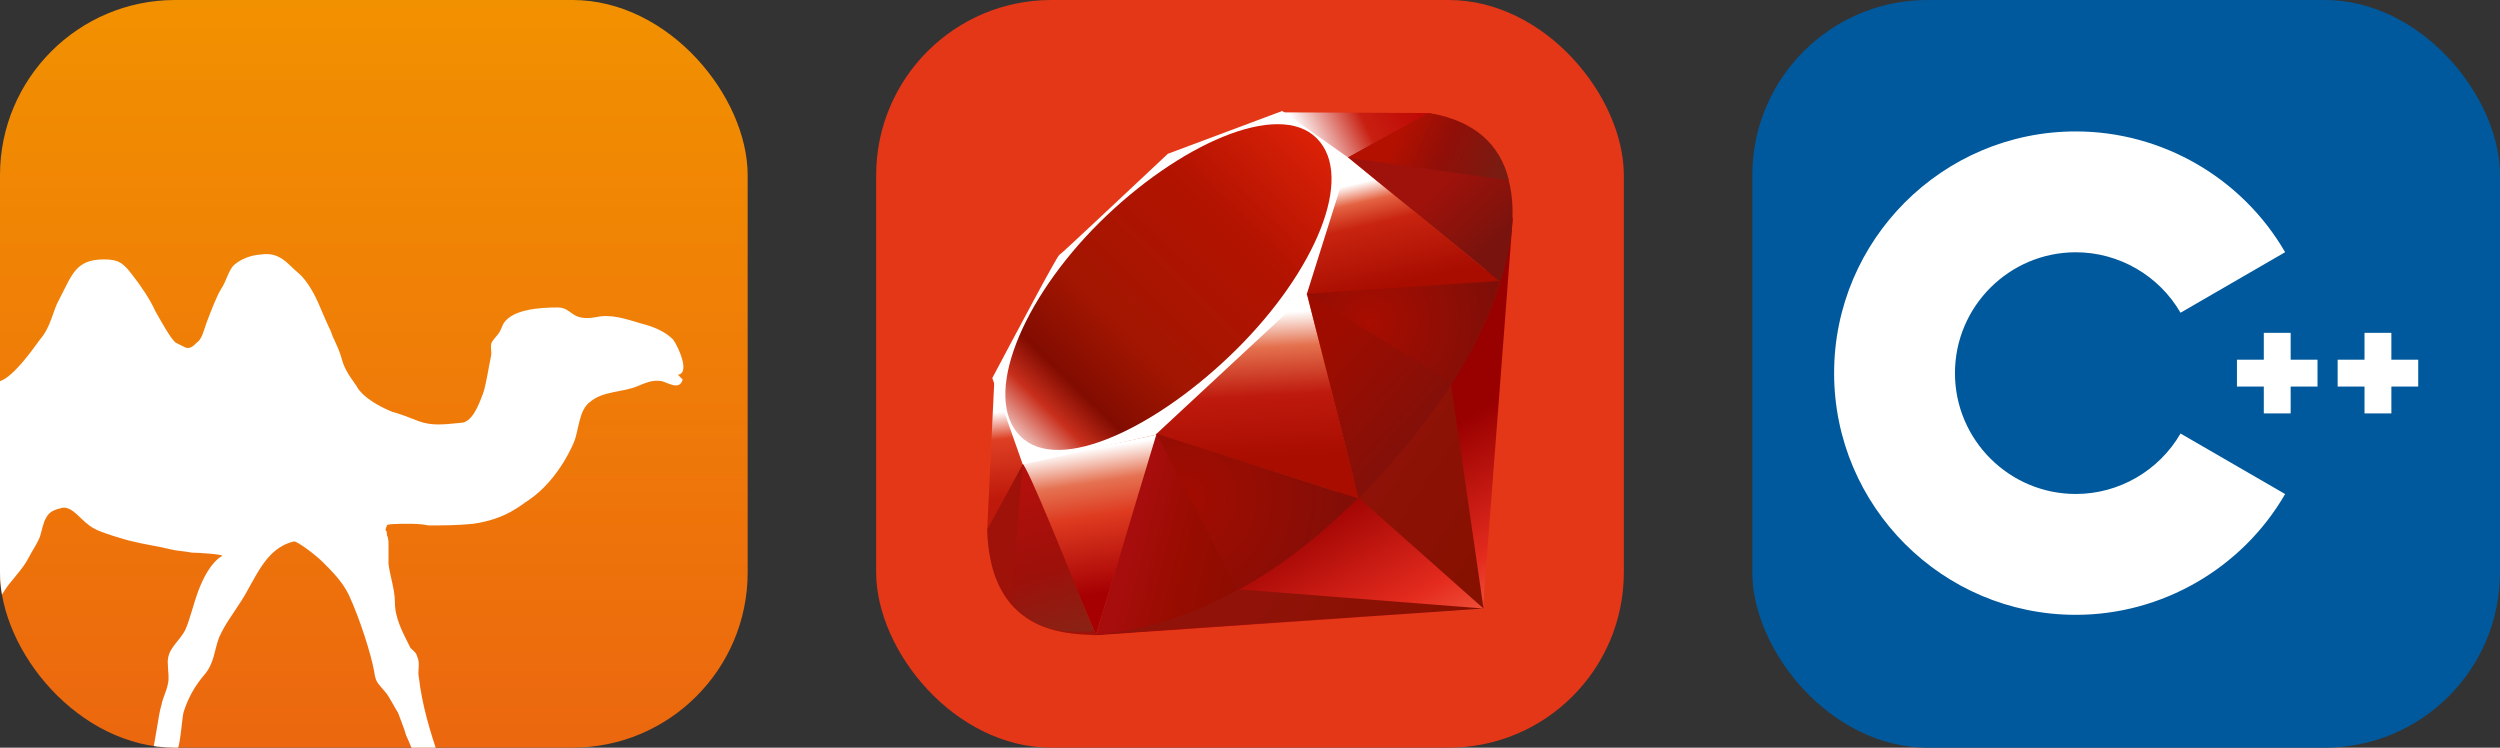
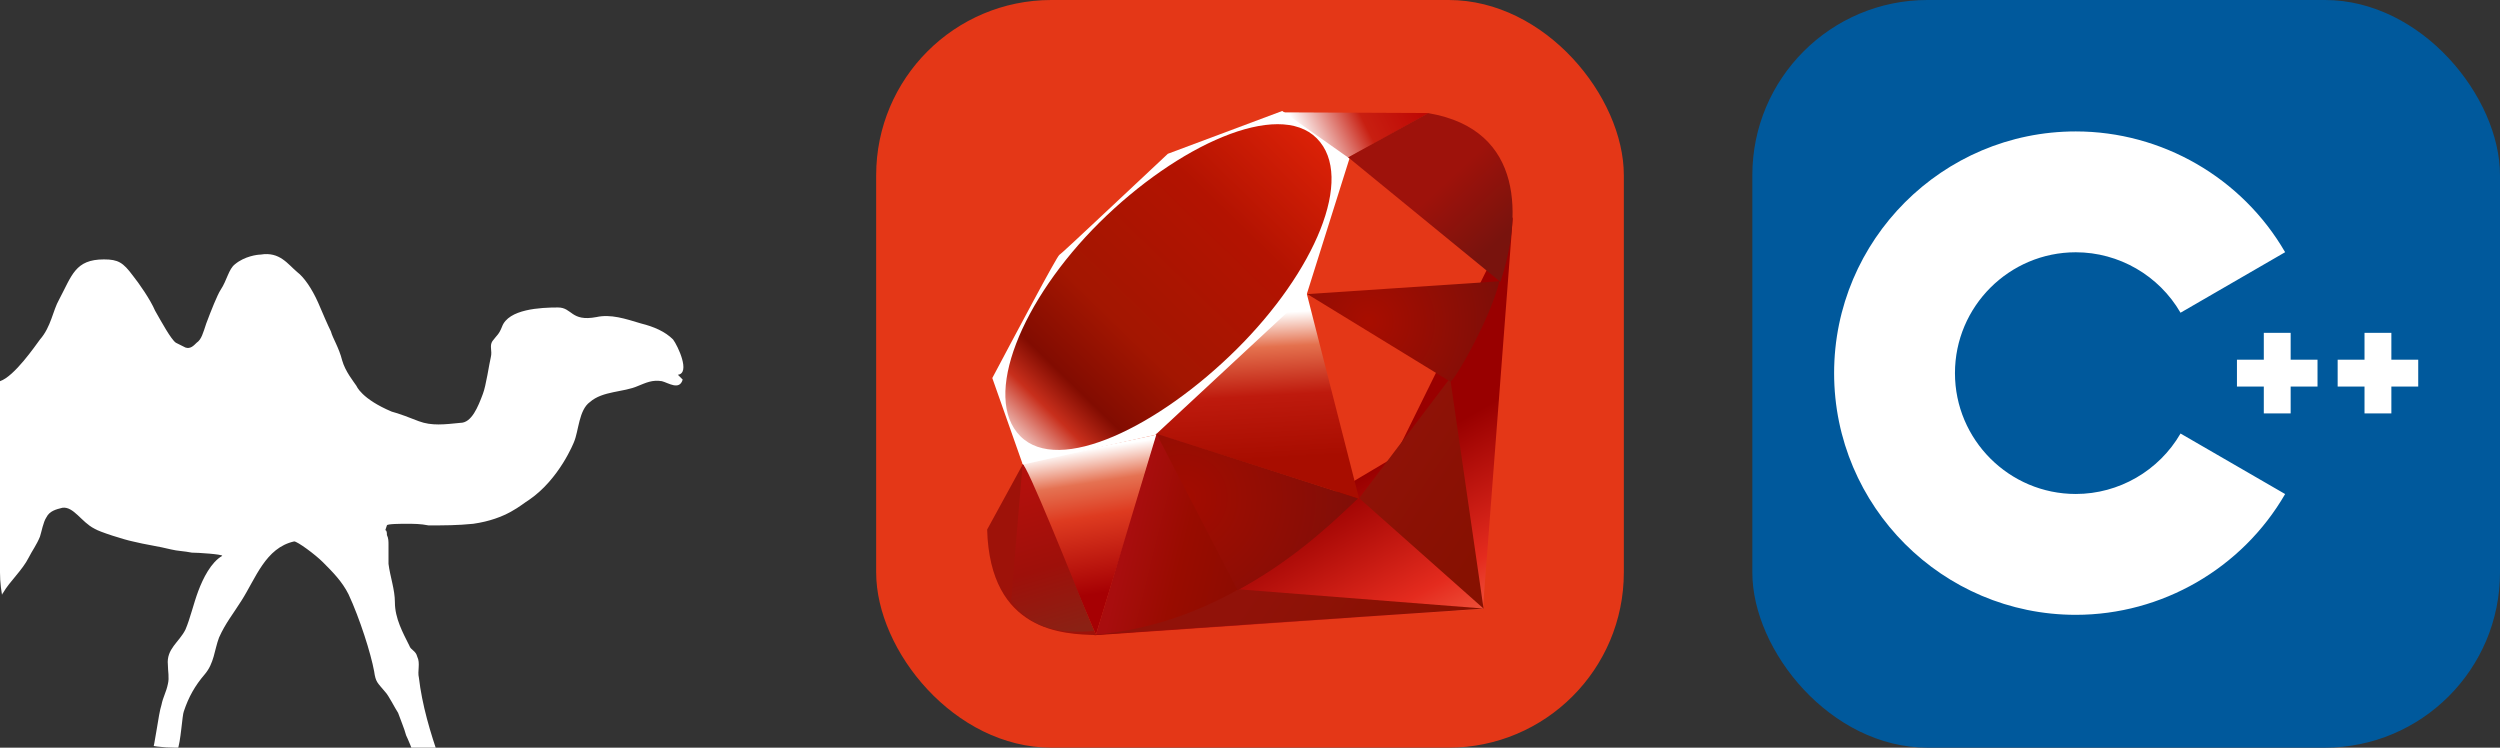
<svg xmlns="http://www.w3.org/2000/svg" width="160.5" height="48" viewBox="0 0 856 256" fill="none" version="1.1">
  <rect x="0" y="0" width="856" height="256" fill="#333333" stroke="none" />
  <g transform="translate(0, 0)">
    <svg width="256" height="256" viewBox="0 0 256 256" fill="none">
      <g clip-path="url(#clip0_306_106)">
-         <rect width="256" height="256" rx="60" fill="url(#paint0_linear_306_106)" />
        <path d="M143.426 232.018C142.879 229.824 143.974 227.08 142.879 224.886C142.331 222.691 140.689 222.691 140.142 221.045C137.952 216.656 135.215 211.718 135.215 206.231C135.215 201.842 133.572 197.453 133.025 193.064C133.025 190.869 133.025 188.674 133.025 186.48C133.025 185.382 133.025 184.285 132.478 183.188C132.478 182.639 132.478 181.542 131.93 181.542L132.478 179.896C132.478 179.347 137.404 179.347 139.047 179.347C141.784 179.347 143.974 179.347 146.711 179.896C152.185 179.896 156.564 179.896 162.039 179.347C173.535 177.701 178.462 172.763 181.199 171.117C191.6 163.985 196.527 151.366 196.527 151.366C198.169 147.525 198.169 140.392 202.001 137.649C206.38 133.809 213.497 134.357 218.424 132.163C221.161 131.065 223.351 129.968 226.635 130.517C228.825 131.065 232.657 133.809 233.752 129.968C233.204 129.419 232.657 128.871 232.109 128.322C236.489 127.773 232.109 118.446 230.467 116.251C227.73 113.508 223.898 111.862 219.519 110.765C214.044 109.119 209.117 107.473 204.191 108.57C195.432 110.216 195.979 105.278 191.052 105.278C185.031 105.278 174.082 105.827 171.892 111.862C170.798 114.605 170.25 114.605 168.608 116.8C167.513 118.446 168.608 120.092 168.06 122.287C167.513 124.481 166.418 132.163 165.323 134.906C163.681 139.295 161.491 144.782 157.659 144.782C152.185 145.33 147.806 145.879 143.426 144.233C140.689 143.136 136.31 141.49 134.12 140.941C123.719 136.552 122.076 132.163 122.076 132.163C120.982 130.517 118.244 127.225 117.15 123.384C116.055 118.995 113.865 115.703 113.318 113.508C112.223 111.314 110.58 107.473 108.938 103.632C106.748 98.694 104.011 94.854 101.822 93.208C98.537 90.465 95.8 86.075 89.231 87.172C88.136 87.172 83.757 87.721 80.472 90.465C78.282 92.111 77.735 95.951 75.545 99.243C74.45 100.889 72.26 106.376 70.618 110.765C69.523 114.057 68.976 116.251 67.334 117.349C66.239 118.446 65.144 119.543 63.502 118.995C62.407 118.446 61.312 117.897 60.217 117.349C58.575 116.251 55.29 110.216 53.1 106.376C51.458 102.535 47.626 97.048 45.437 94.305C42.152 89.916 40.51 88.819 35.583 88.819C25.729 88.819 24.634 94.305 20.255 102.535C18.065 106.376 17.518 111.862 13.686 116.251C12.043 118.446 4.927 128.871 0 130.517V206.231V205.683C0.547 204.585 0.547 203.488 1.095 202.94C3.285 199.099 7.664 195.258 9.854 190.869C10.949 188.674 12.591 186.48 13.686 183.736C14.233 182.09 14.781 178.799 15.875 177.153C16.97 174.958 19.16 174.409 21.35 173.861C25.182 173.312 27.919 178.799 32.298 180.993C33.941 182.09 42.699 184.834 45.437 185.382C49.816 186.48 54.195 187.028 58.575 188.126C60.764 188.674 62.954 188.674 65.691 189.223C67.881 189.223 76.093 189.772 76.093 190.32C72.26 192.515 69.523 198.002 67.881 202.391C66.239 206.78 65.144 211.718 63.502 215.559C61.312 219.948 56.932 222.143 57.48 227.629C57.48 229.824 58.027 232.018 57.48 234.213C56.932 236.956 55.838 238.602 55.29 241.346C54.195 244.638 53.1 255.062 52.006 257.805L60.764 256.708C61.859 254.513 62.407 244.638 62.954 243.54C64.597 238.602 66.786 234.762 70.071 230.921C73.355 227.08 73.355 222.691 74.998 218.302C77.187 213.364 79.924 210.072 82.662 205.683C87.588 198.002 90.873 187.577 100.727 185.382C101.822 185.382 107.843 189.772 110.58 192.515C113.865 195.807 117.15 199.099 119.339 203.488C123.171 211.718 127.003 223.789 128.098 229.824C128.646 233.664 129.193 233.664 131.93 236.956C133.025 238.054 135.215 242.443 136.31 244.089C136.857 245.735 138.499 249.575 139.047 251.77C139.594 252.867 141.236 256.708 142.331 260H150.543C147.258 250.673 144.521 241.346 143.426 232.018Z" fill="white" />
      </g>
      <defs>
        <linearGradient id="paint0_linear_306_106" x1="127.705" y1="0.12" x2="127.705" y2="257.041" gradientUnits="userSpaceOnUse">
          <stop stop-color="#F29100" />
          <stop offset="1" stop-color="#EC670F" />
        </linearGradient>
        <clipPath id="clip0_306_106">
          <rect width="256" height="256" rx="60" fill="white" />
        </clipPath>
      </defs>
    </svg>
  </g>
  <g transform="translate(300, 0)">
    <svg width="256" height="256" fill="none" viewBox="0 0 256 256">
      <rect width="256" height="256" fill="#E43717" rx="60" />
      <g clip-path="url(#clip0_5_31)">
        <path fill="url(#paint0_linear_5_31)" fill-rule="evenodd" d="M177.454 156.477L74.685 217.5L207.751 208.471L218 74.294L177.454 156.477Z" clip-rule="evenodd" />
        <path fill="url(#paint1_linear_5_31)" fill-rule="evenodd" d="M207.969 208.379L196.532 129.44L165.379 170.577L207.969 208.379Z" clip-rule="evenodd" />
        <path fill="url(#paint2_linear_5_31)" fill-rule="evenodd" d="M208.124 208.379L124.334 201.802L75.13 217.329L208.124 208.379Z" clip-rule="evenodd" />
        <path fill="url(#paint3_linear_5_31)" fill-rule="evenodd" d="M75.248 217.346L96.18 148.773L50.119 158.622L75.248 217.346Z" clip-rule="evenodd" />
        <path fill="url(#paint4_linear_5_31)" fill-rule="evenodd" d="M165.371 170.804L146.111 95.362L90.992 147.028L165.371 170.804Z" clip-rule="evenodd" />
-         <path fill="url(#paint5_linear_5_31)" fill-rule="evenodd" d="M213.63 96.425L161.528 53.871L147.019 100.777L213.63 96.425Z" clip-rule="evenodd" />
        <path fill="url(#paint6_linear_5_31)" fill-rule="evenodd" d="M189.264 38.7L158.621 55.634L139.288 38.472L189.264 38.7Z" clip-rule="evenodd" />
-         <path fill="url(#paint7_linear_5_31)" fill-rule="evenodd" d="M38 181.624L50.837 158.212L40.453 130.321L38 181.624Z" clip-rule="evenodd" />
        <path fill="#fff" fill-rule="evenodd" d="M39.763 129.44L50.21 159.075L95.608 148.89L147.437 100.722L162.064 54.262L139.033 38L99.877 52.654C87.54 64.128 63.601 86.832 62.738 87.259C61.884 87.695 46.931 115.958 39.763 129.44Z" clip-rule="evenodd" />
        <path fill="url(#paint8_linear_5_31)" fill-rule="evenodd" d="M76.448 76.202C103.184 49.692 137.653 34.03 150.88 47.376C164.1 60.721 150.081 93.155 123.344 119.655C96.607 146.156 62.566 162.682 49.347 149.336C36.119 135.999 49.711 102.703 76.448 76.202V76.202Z" clip-rule="evenodd" />
        <path fill="url(#paint9_linear_5_31)" fill-rule="evenodd" d="M75.248 217.319L96.016 148.527L164.989 170.686C140.051 194.07 112.315 213.839 75.248 217.319Z" clip-rule="evenodd" />
-         <path fill="url(#paint10_linear_5_31)" fill-rule="evenodd" d="M147.528 100.586L165.235 170.722C186.066 148.818 204.763 125.27 213.92 96.144L147.528 100.586V100.586Z" clip-rule="evenodd" />
        <path fill="url(#paint11_linear_5_31)" fill-rule="evenodd" d="M213.739 96.498C220.825 75.112 222.461 44.432 189.045 38.736L161.627 53.88L213.739 96.498V96.498Z" clip-rule="evenodd" />
        <path fill="#9E1209" fill-rule="evenodd" d="M38 181.315C38.981 216.611 64.446 217.137 75.294 217.447L50.237 158.93L38 181.315Z" clip-rule="evenodd" />
        <path fill="url(#paint12_radial_5_31)" fill-rule="evenodd" d="M147.627 100.695C163.635 110.534 195.896 130.294 196.55 130.657C197.567 131.23 210.459 108.917 213.385 96.307L147.627 100.695V100.695Z" clip-rule="evenodd" />
        <path fill="url(#paint13_radial_5_31)" fill-rule="evenodd" d="M95.989 148.527L123.753 202.092C140.169 193.189 153.025 182.342 164.799 170.722L95.989 148.527Z" clip-rule="evenodd" />
        <path fill="url(#paint14_linear_5_31)" fill-rule="evenodd" d="M50.128 159.002L46.195 205.844C53.617 215.983 63.828 216.864 74.54 216.074C66.79 196.787 51.309 158.221 50.128 159.002V159.002Z" clip-rule="evenodd" />
-         <path fill="url(#paint15_linear_5_31)" fill-rule="evenodd" d="M161.464 53.999L216.619 61.739C213.676 49.265 204.636 41.216 189.228 38.7L161.464 53.999Z" clip-rule="evenodd" />
      </g>
      <defs>
        <linearGradient id="paint0_linear_5_31" x1="196.145" x2="158.172" y1="233.825" y2="166.782" gradientUnits="userSpaceOnUse">
          <stop stop-color="#FB7655" />
          <stop offset=".41" stop-color="#E42B1E" />
          <stop offset=".99" stop-color="#900" />
          <stop offset="1" stop-color="#900" />
        </linearGradient>
        <linearGradient id="paint1_linear_5_31" x1="215.061" x2="166.123" y1="177.506" y2="144.666" gradientUnits="userSpaceOnUse">
          <stop stop-color="#871101" />
          <stop offset=".99" stop-color="#911209" />
          <stop offset="1" stop-color="#911209" />
        </linearGradient>
        <linearGradient id="paint2_linear_5_31" x1="175.905" x2="126.969" y1="235.857" y2="203.017" gradientUnits="userSpaceOnUse">
          <stop stop-color="#871101" />
          <stop offset=".99" stop-color="#911209" />
          <stop offset="1" stop-color="#911209" />
        </linearGradient>
        <linearGradient id="paint3_linear_5_31" x1="73.155" x2="80.742" y1="153.734" y2="203.038" gradientUnits="userSpaceOnUse">
          <stop stop-color="#fff" />
          <stop offset=".23" stop-color="#E57252" />
          <stop offset=".46" stop-color="#DE3B20" />
          <stop offset=".99" stop-color="#A60003" />
          <stop offset="1" stop-color="#A60003" />
        </linearGradient>
        <linearGradient id="paint4_linear_5_31" x1="125.336" x2="128.131" y1="107.695" y2="158.014" gradientUnits="userSpaceOnUse">
          <stop stop-color="#fff" />
          <stop offset=".23" stop-color="#E4714E" />
          <stop offset=".56" stop-color="#BE1A0D" />
          <stop offset=".99" stop-color="#A80D00" />
          <stop offset="1" stop-color="#A80D00" />
        </linearGradient>
        <linearGradient id="paint5_linear_5_31" x1="171.642" x2="180.01" y1="61.186" y2="97.249" gradientUnits="userSpaceOnUse">
          <stop stop-color="#fff" />
          <stop offset=".18" stop-color="#E46342" />
          <stop offset=".4" stop-color="#C82410" />
          <stop offset=".99" stop-color="#A80D00" />
          <stop offset="1" stop-color="#A80D00" />
        </linearGradient>
        <linearGradient id="paint6_linear_5_31" x1="146.089" x2="182.15" y1="48.485" y2="30.455" gradientUnits="userSpaceOnUse">
          <stop stop-color="#fff" />
          <stop offset=".54" stop-color="#C81F11" />
          <stop offset=".99" stop-color="#BF0905" />
          <stop offset="1" stop-color="#BF0905" />
        </linearGradient>
        <linearGradient id="paint7_linear_5_31" x1="41.546" x2="44.514" y1="141.164" y2="170.879" gradientUnits="userSpaceOnUse">
          <stop stop-color="#fff" />
          <stop offset=".31" stop-color="#DE4024" />
          <stop offset=".99" stop-color="#BF190B" />
          <stop offset="1" stop-color="#BF190B" />
        </linearGradient>
        <linearGradient id="paint8_linear_5_31" x1="21.142" x2="160.661" y1="178.912" y2="35.448" gradientUnits="userSpaceOnUse">
          <stop stop-color="#BD0012" />
          <stop offset=".07" stop-color="#fff" />
          <stop offset=".17" stop-color="#fff" />
          <stop offset=".27" stop-color="#C82F1C" />
          <stop offset=".33" stop-color="#820C01" />
          <stop offset=".46" stop-color="#A31601" />
          <stop offset=".72" stop-color="#B31301" />
          <stop offset=".99" stop-color="#E82609" />
          <stop offset="1" stop-color="#E82609" />
        </linearGradient>
        <linearGradient id="paint9_linear_5_31" x1="128.009" x2="85.985" y1="193.383" y2="183.011" gradientUnits="userSpaceOnUse">
          <stop stop-color="#8C0C01" />
          <stop offset=".54" stop-color="#990C00" />
          <stop offset=".99" stop-color="#A80D0E" />
          <stop offset="1" stop-color="#A80D0E" />
        </linearGradient>
        <linearGradient id="paint10_linear_5_31" x1="200.19" x2="162.857" y1="142.944" y2="109.484" gradientUnits="userSpaceOnUse">
          <stop stop-color="#7E110B" />
          <stop offset=".99" stop-color="#9E0C00" />
          <stop offset="1" stop-color="#9E0C00" />
        </linearGradient>
        <linearGradient id="paint11_linear_5_31" x1="213.906" x2="195.31" y1="81.55" y2="61.67" gradientUnits="userSpaceOnUse">
          <stop stop-color="#79130D" />
          <stop offset=".99" stop-color="#9E120B" />
          <stop offset="1" stop-color="#9E120B" />
        </linearGradient>
        <radialGradient id="paint12_radial_5_31" cx="0" cy="0" r="1" gradientTransform="translate(168.67 110.124) scale(45.75)" gradientUnits="userSpaceOnUse">
          <stop stop-color="#A80D00" />
          <stop offset=".99" stop-color="#7E0E08" />
          <stop offset="1" stop-color="#7E0E08" />
        </radialGradient>
        <radialGradient id="paint13_radial_5_31" cx="0" cy="0" r="1" gradientTransform="translate(105.313 170.414) scale(60.818)" gradientUnits="userSpaceOnUse">
          <stop stop-color="#A30C00" />
          <stop offset=".99" stop-color="#800E08" />
          <stop offset="1" stop-color="#800E08" />
        </radialGradient>
        <linearGradient id="paint14_linear_5_31" x1="62.229" x2="47.075" y1="217.279" y2="165.863" gradientUnits="userSpaceOnUse">
          <stop stop-color="#8B2114" />
          <stop offset=".43" stop-color="#9E100A" />
          <stop offset=".99" stop-color="#B3100C" />
          <stop offset="1" stop-color="#B3100C" />
        </linearGradient>
        <linearGradient id="paint15_linear_5_31" x1="178.491" x2="212.466" y1="46.901" y2="61.899" gradientUnits="userSpaceOnUse">
          <stop stop-color="#B31000" />
          <stop offset=".44" stop-color="#910F08" />
          <stop offset=".99" stop-color="#791C12" />
          <stop offset="1" stop-color="#791C12" />
        </linearGradient>
        <clipPath id="clip0_5_31">
          <rect width="180" height="179.5" fill="#fff" transform="translate(38 38)" />
        </clipPath>
      </defs>
    </svg>
  </g>
  <g transform="translate(600, 0)">
    <svg width="256" height="256" fill="none" viewBox="0 0 256 256">
      <rect width="256" height="256" fill="#00599C" rx="60" />
      <path fill="#fff" d="M110.759 210.517C65.125 210.517 28 173.392 28 127.759C28 82.125 65.125 45 110.759 45C140.204 45 167.667 60.846 182.427 86.353L146.611 107.079C139.224 94.311 125.485 86.379 110.759 86.379C87.942 86.379 69.379 104.942 69.379 127.759C69.379 150.575 87.942 169.138 110.759 169.138C125.486 169.138 139.225 161.206 146.613 148.436L182.429 169.161C167.669 194.671 140.206 210.517 110.759 210.517Z" />
      <path fill="#fff" d="M193.517 123.161H184.321V113.965H175.127V123.161H165.931V132.356H175.127V141.552H184.321V132.356H193.517V123.161Z" />
      <path fill="#fff" d="M228 123.161H218.804V113.965H209.61V123.161H200.414V132.356H209.61V141.552H218.804V132.356H228V123.161Z" />
    </svg>
  </g>
</svg>